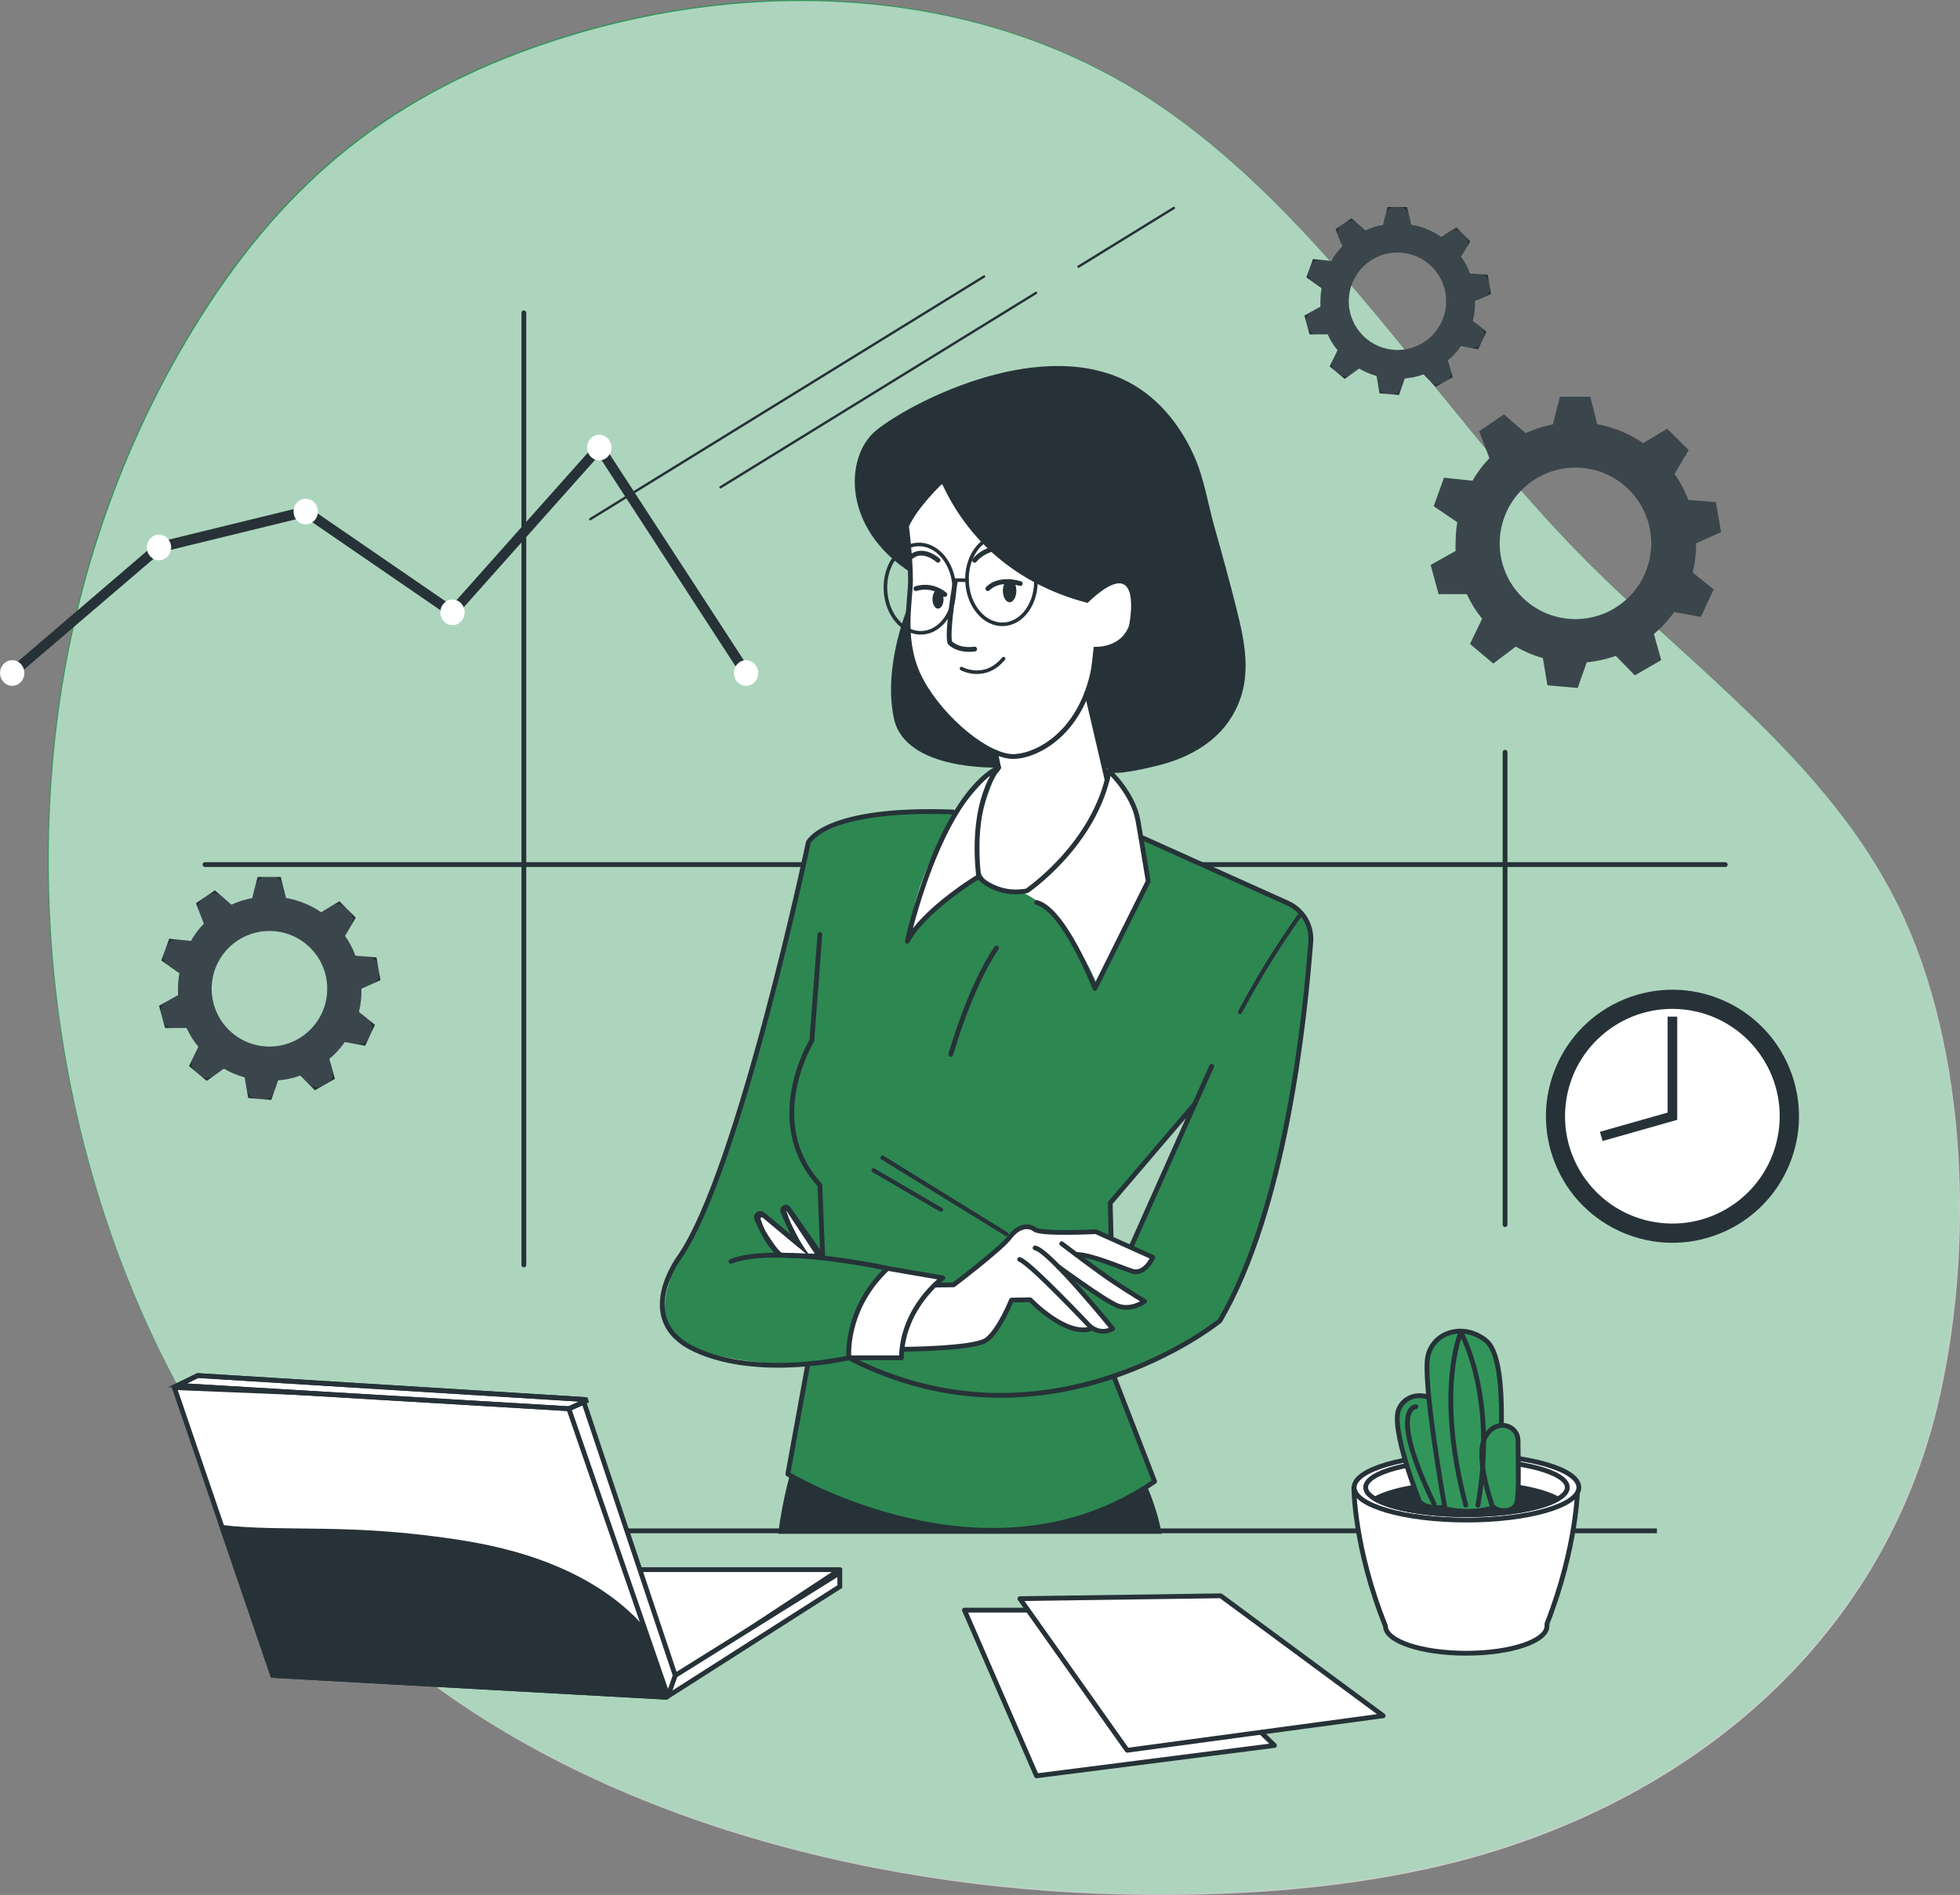
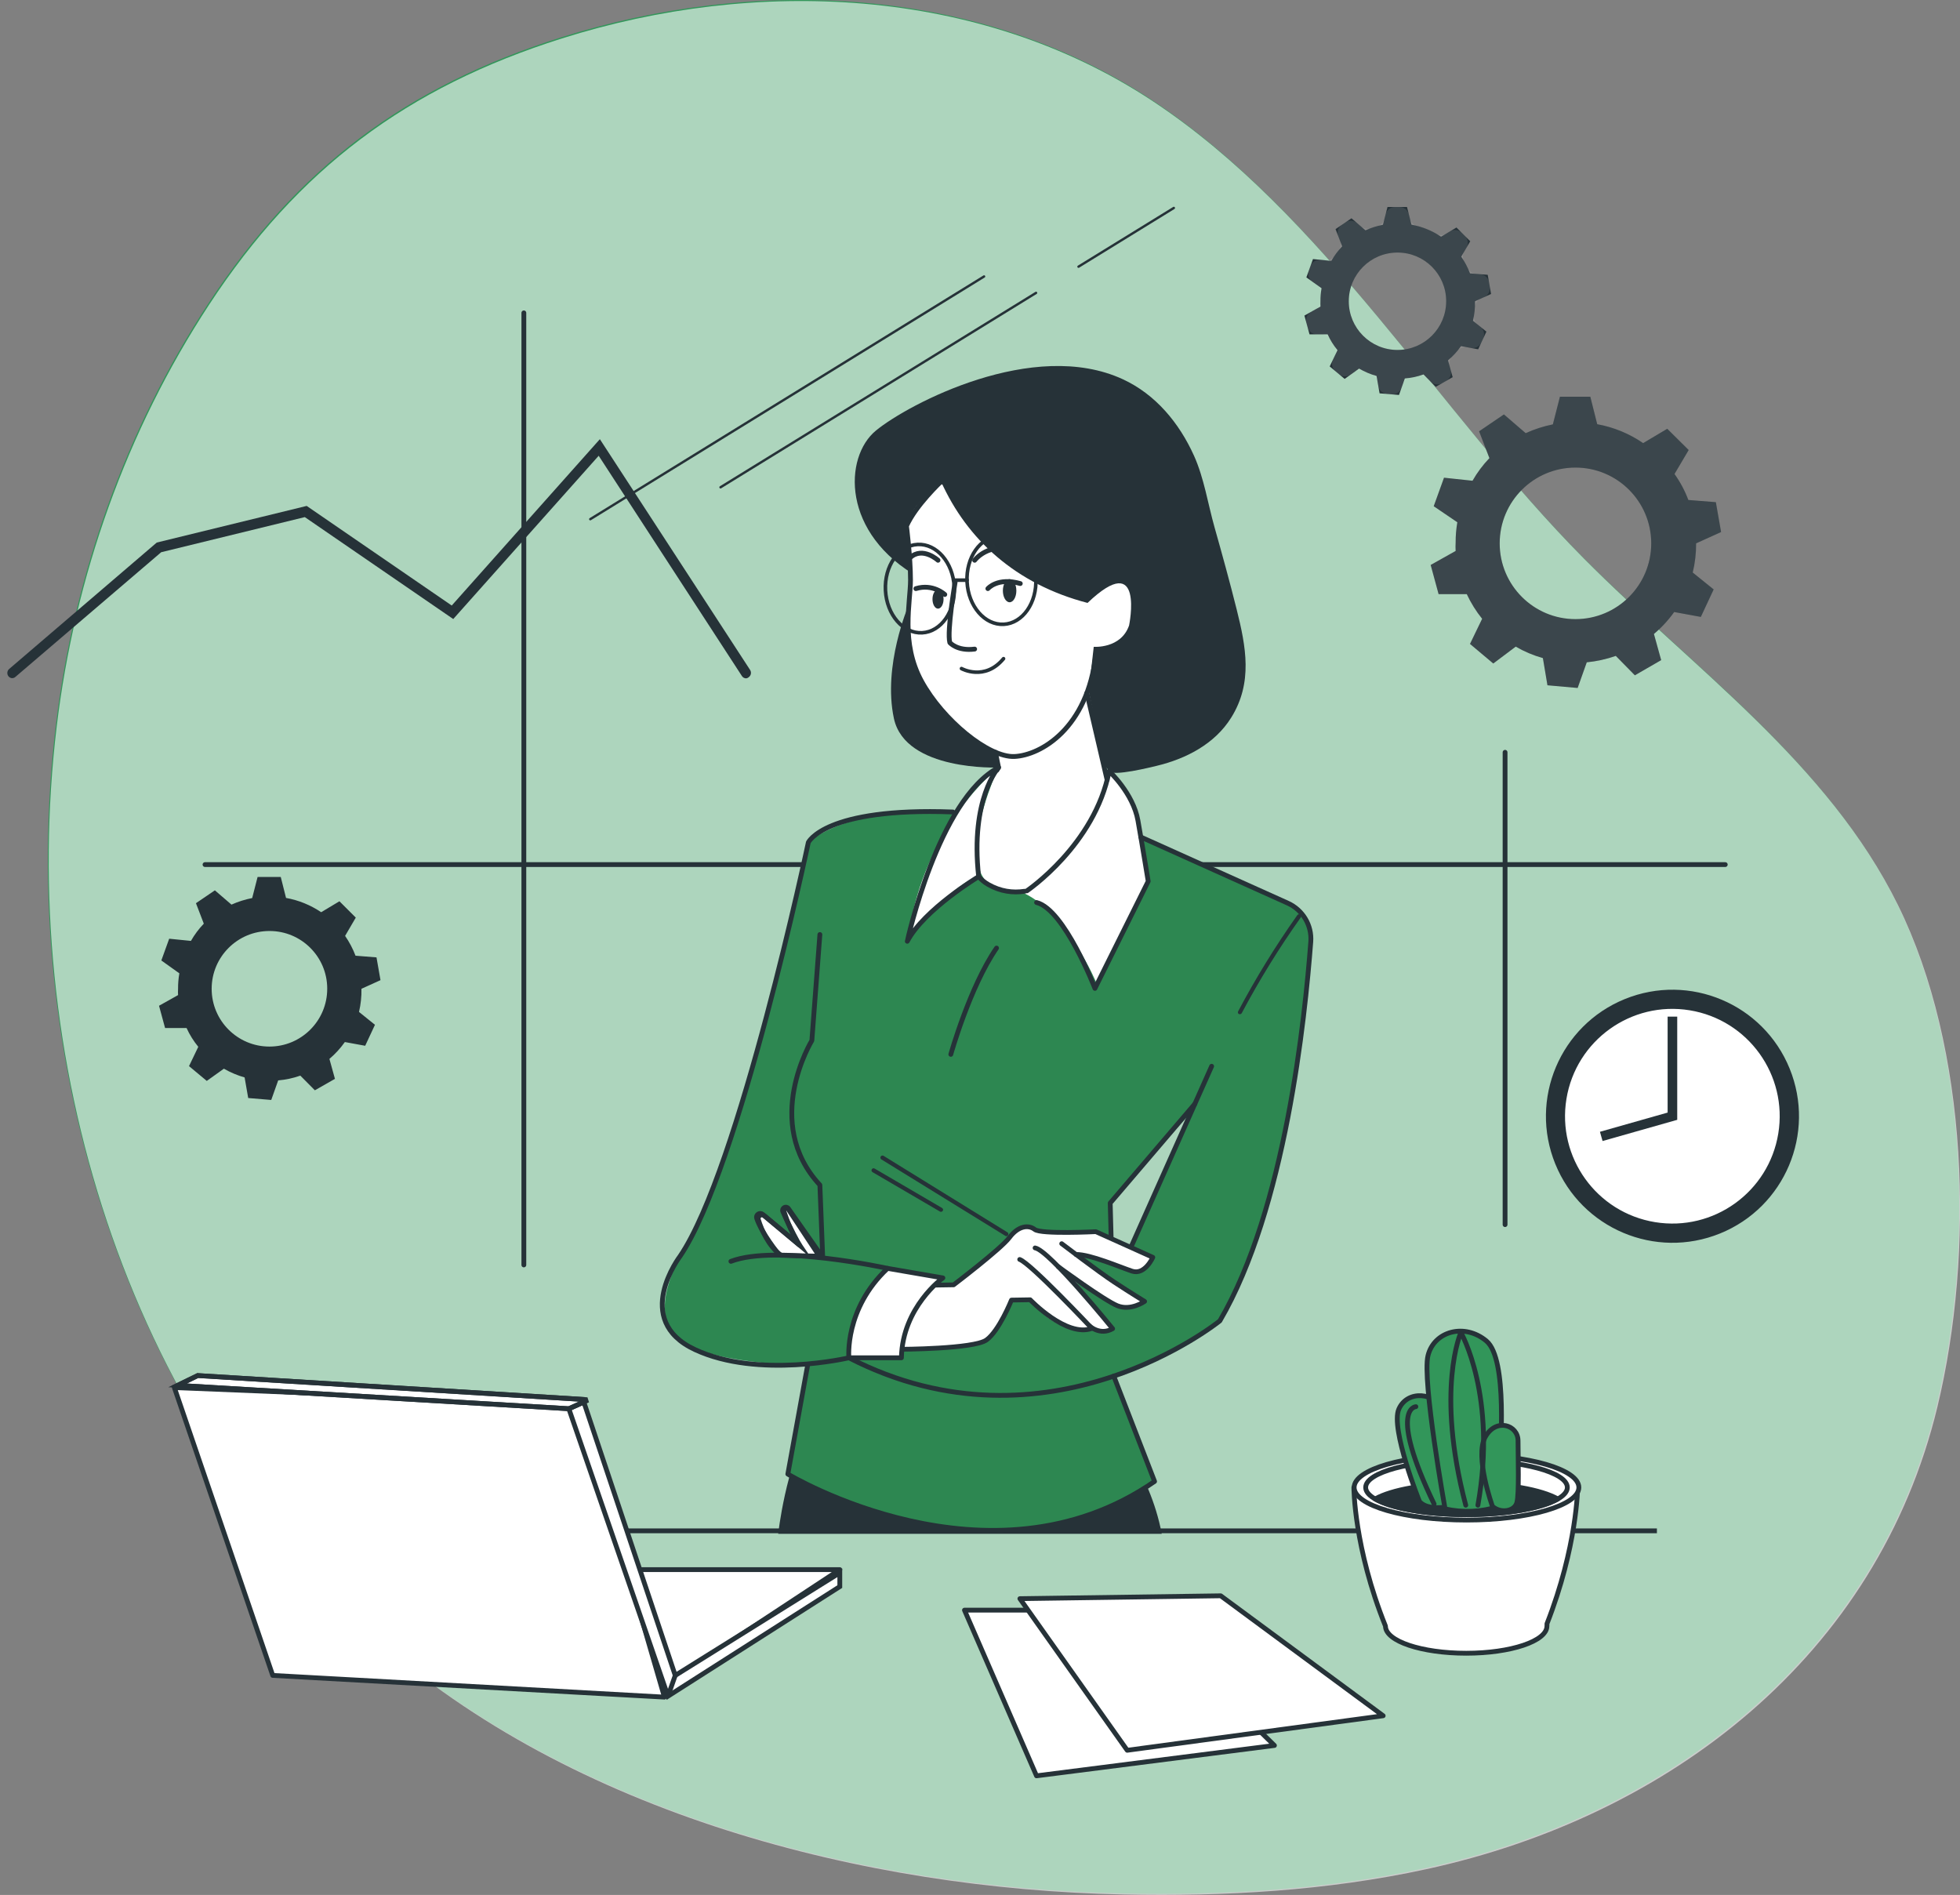
<svg xmlns="http://www.w3.org/2000/svg" id="SvgjsSvg3396" version="1.1" viewBox="25.73 31.96 235.12 227.31">
  <rect x="25.73" y="31.96" width="235.12" height="227.31" fill="#808080" stroke="none" />
  <defs id="SvgjsDefs3397" />
  <g id="SvgjsG3398">
    <svg enable-background="new 0 0 500 500" viewBox="0 0 500 500" width="288" height="288">
      <path fill="#32965a" d="M341.549,444.532c50.688-11.029,93.933-44.412,106.437-96.288    c7.745-32.131,6.57-74.516-8.224-104.511c-14.624-29.651-42.693-49.274-65.442-72.189c-30.318-30.539-53.953-71.644-90.001-95.376    c-36-23.701-82.478-25.633-122.786-12.901c-32.293,10.2-54.959,27.175-73.504,55.466c-17.211,26.257-27.98,56.665-31.727,87.804    c-8.231,68.407,14.063,143.251,66.187,189.707c41.271,36.783,102.026,52.441,155.945,53.56    C299.579,450.243,320.842,449.038,341.549,444.532z" class="colorc6ff00 svgShape" />
      <path fill="#ffffff" d="M341.729,444.752c50.688-11.029,93.933-44.412,106.437-96.288    c7.745-32.131,6.569-74.516-8.224-104.511c-14.624-29.652-42.693-49.274-65.442-72.189    c-30.318-30.539-53.953-71.644-90.001-95.376c-36-23.701-82.478-25.633-122.786-12.901c-32.293,10.2-54.96,27.175-73.504,55.466    c-17.211,26.257-27.98,56.665-31.727,87.804c-8.23,68.407,14.063,143.251,66.187,189.707    c41.271,36.783,102.026,52.441,155.945,53.56C299.759,450.463,321.022,449.258,341.729,444.752z" opacity=".6" class="colorfff svgShape" />
      <path fill="#263238" d="M200.038,196.756c-0.337-0.003-0.651-0.176-0.845-0.466l-29.839-45.89l-30.289,34.004    l-30.913-21.228l-29.91,7.312l-30.384,25.985c-0.436,0.374-1.078,0.306-1.433-0.154c-0.355-0.459-0.29-1.135,0.146-1.51l0,0    l30.747-26.335l31.221-7.628l30.21,20.745l30.85-34.644l31.284,48.053c0.321,0.487,0.207,1.155-0.255,1.493    c-0.002,0.001-0.003,0.002-0.005,0.004C200.459,196.649,200.254,196.739,200.038,196.756z" class="color263238 svgShape" />
-       <path fill="#ffffff" d="M49.747 195.633c.004 1.475-1.127 2.674-2.527 2.678s-2.539-1.187-2.543-2.662c-.004-1.475 1.127-2.674 2.527-2.678.003 0 .005 0 .008 0C48.609 192.971 49.743 194.162 49.747 195.633zM77.777 166.82c1.4 0 2.535 1.195 2.535 2.67 0 1.475-1.135 2.67-2.535 2.67s-2.535-1.196-2.535-2.67C75.242 168.015 76.377 166.82 77.777 166.82zM108.342 159.35c1.4 0 2.535 1.195 2.535 2.67 0 1.475-1.135 2.67-2.535 2.67-1.4 0-2.535-1.195-2.535-2.67C105.807 160.546 106.942 159.35 108.342 159.35zM138.908 180.337c1.4 0 2.535 1.195 2.535 2.67 0 1.475-1.135 2.67-2.535 2.67-1.4 0-2.535-1.195-2.535-2.67C136.372 181.532 137.507 180.337 138.908 180.337zM172.008 148.687c0 1.475-1.135 2.67-2.535 2.67-1.4 0-2.535-1.195-2.535-2.67 0-1.475 1.135-2.67 2.535-2.67l0 0C170.873 146.017 172.008 147.212 172.008 148.687zM202.574 195.633c.004 1.475-1.127 2.674-2.527 2.678-1.4.005-2.539-1.187-2.543-2.662-.004-1.475 1.127-2.674 2.527-2.678.003 0 .005 0 .008 0C201.435 192.971 202.569 194.162 202.574 195.633z" class="colorfff svgShape" />
      <g>
        <path fill="#263238" d="M351.862,118.224l3.343-1.513l-0.7-3.998l-3.682-0.294c-0.469-1.228-1.083-2.396-1.83-3.479    l1.875-3.208l-2.869-2.869l-3.207,1.92c-1.858-1.256-3.959-2.11-6.167-2.507l-0.926-3.682h-4.066l-0.949,3.705    c-1.253,0.243-2.473,0.63-3.637,1.152l-2.914-2.507l-3.32,2.259l1.378,3.591c-0.875,0.912-1.634,1.929-2.259,3.027l-3.817-0.384    l-1.378,3.817l3.162,2.259c-0.157,0.887-0.232,1.787-0.226,2.688c-0.023,0.376-0.023,0.753,0,1.13l-3.343,1.875l1.062,3.908h3.772    c0.539,1.184,1.23,2.293,2.056,3.298l-1.626,3.388l3.117,2.598l3.004-2.146c1.145,0.659,2.366,1.175,3.637,1.536l0.632,3.614    l4.043,0.339l1.22-3.434c1.325-0.112,2.631-0.393,3.885-0.836l2.552,2.575l3.524-2.01l-0.971-3.501    c1.024-0.869,1.935-1.863,2.711-2.959l3.569,0.655l1.717-3.682l-2.801-2.259C351.745,120.958,351.89,119.592,351.862,118.224z     M345.853,118.224c0,5.602-4.541,10.142-10.142,10.142c-5.601,0-10.142-4.541-10.142-10.142s4.541-10.142,10.142-10.142    c0.008,0,0.015,0,0.023,0c5.571,0,10.095,4.503,10.12,10.074V118.224z" class="color263238 svgShape" />
        <path fill="#ffffff" d="M353.029,117.696l0.74-0.335c0.845-0.383,1.324-1.289,1.164-2.203l-0.157-0.895    c-0.16-0.913-0.917-1.602-1.841-1.676l-0.888-0.071c-0.717-0.057-1.36-0.483-1.662-1.136c-0.235-0.507-0.495-1.003-0.78-1.484    c-0.369-0.622-0.353-1.399,0.012-2.024l0.459-0.786c0.466-0.798,0.336-1.81-0.318-2.464l-0.638-0.638    c-0.659-0.659-1.682-0.786-2.482-0.307l-0.786,0.471c-0.621,0.372-1.399,0.393-2.026,0.031c-1.275-0.736-2.645-1.294-4.071-1.658    c-0.711-0.181-1.257-0.749-1.436-1.46l-0.234-0.93c-0.227-0.904-1.04-1.537-1.972-1.537h-0.903c-0.929,0-1.739,0.629-1.97,1.529    l-0.252,0.984c-0.179,0.7-0.714,1.261-1.413,1.447c-0.498,0.132-0.989,0.288-1.472,0.466c-0.681,0.251-1.444,0.099-1.994-0.375    l-0.796-0.685c-0.697-0.6-1.71-0.657-2.47-0.14l-0.701,0.477c-0.78,0.531-1.093,1.528-0.755,2.409l0.361,0.94    c0.258,0.672,0.148,1.436-0.311,1.991c-0.318,0.384-0.616,0.784-0.895,1.197c-0.412,0.611-1.133,0.935-1.866,0.861l-0.987-0.099    c-0.927-0.093-1.799,0.456-2.116,1.333l-0.316,0.877c-0.309,0.857-0.011,1.815,0.731,2.345l0.916,0.654    c0.583,0.417,0.91,1.111,0.839,1.824c-0.052,0.522-0.076,1.047-0.073,1.573c0,0.004,0,0.007-0.001,0.011    c-0.042,0.705-0.411,1.349-1.027,1.695l-0.932,0.523c-0.813,0.456-1.212,1.407-0.968,2.306l0.238,0.877    c0.241,0.885,1.044,1.5,1.962,1.5h0.972c0.725,0,1.406,0.381,1.756,1.017c0.263,0.477,0.551,0.94,0.864,1.386    c0.414,0.589,0.458,1.36,0.147,2.008l-0.407,0.848c-0.403,0.84-0.184,1.846,0.531,2.442l0.695,0.579    c0.71,0.592,1.731,0.63,2.483,0.092l0.711-0.508c0.593-0.424,1.372-0.508,2.028-0.19c0.509,0.247,1.031,0.467,1.564,0.659    c0.671,0.242,1.148,0.841,1.271,1.543l0.152,0.868c0.159,0.91,0.912,1.598,1.833,1.676l0.919,0.077    c0.92,0.077,1.777-0.475,2.086-1.345l0.277-0.779c0.244-0.686,0.833-1.201,1.552-1.316c0.567-0.09,1.129-0.211,1.683-0.363    c0.691-0.189,1.429,0.03,1.934,0.538l0.59,0.595c0.647,0.653,1.653,0.79,2.451,0.335l0.795-0.453    c0.809-0.461,1.201-1.413,0.952-2.31l-0.216-0.779c-0.194-0.697-0.011-1.454,0.506-1.961c0.419-0.41,0.815-0.842,1.186-1.295    c0.458-0.559,1.195-0.807,1.906-0.676l0.804,0.147c0.91,0.167,1.819-0.302,2.21-1.141l0.38-0.815    c0.395-0.847,0.161-1.855-0.566-2.442l-0.609-0.491c-0.555-0.448-0.851-1.156-0.735-1.859c0.098-0.596,0.162-1.197,0.194-1.801    C351.882,118.655,352.351,118.003,353.029,117.696z M345.853,118.224c0,5.602-4.541,10.142-10.142,10.142    c-5.601,0-10.142-4.541-10.142-10.142s4.541-10.142,10.142-10.142c0.008,0,0.015,0,0.023,0c5.571,0,10.095,4.503,10.12,10.074    V118.224z" opacity=".1" class="colorfff svgShape" />
      </g>
      <g>
        <path fill="#263238" d="M397.906,168.642l5.201-2.355l-1.089-6.22l-5.729-0.457c-0.72-1.922-1.689-3.742-2.882-5.412    l2.952-4.99l-4.463-4.428l-5.025,2.987c-2.872-1.974-6.13-3.316-9.559-3.936l-1.441-5.729h-6.326l-1.476,5.764    c-1.95,0.391-3.848,1.004-5.658,1.827l-4.534-3.901l-5.166,3.514l2.144,5.588c-1.361,1.419-2.542,3.001-3.514,4.709l-5.939-0.632    l-2.144,5.939l4.92,3.339c-0.242,1.393-0.36,2.804-0.352,4.217c-0.035,0.585-0.035,1.172,0,1.757l-5.201,2.917l1.652,6.08h5.869    c0.855,1.833,1.929,3.556,3.198,5.131l-2.53,5.236l4.85,4.077l4.674-3.514c1.779,1.03,3.68,1.833,5.658,2.39l0.949,5.658    l6.291,0.562l1.898-5.342c2.061-0.204,4.09-0.652,6.045-1.336l3.971,4.042l5.482-3.163l-1.511-5.447    c1.593-1.339,3.01-2.874,4.217-4.569l5.553,1.019l2.671-5.728l-4.358-3.514C397.682,172.731,397.918,170.689,397.906,168.642z     M388.558,168.642c0,8.715-7.065,15.779-15.779,15.779c-8.715,0-15.779-7.065-15.779-15.779c0-8.715,7.065-15.78,15.78-15.78l0,0    c8.674,0,15.721,7.001,15.779,15.674V168.642z" class="color263238 svgShape" />
        <path fill="#ffffff" d="M397.906,168.642l5.201-2.355l-1.089-6.22l-5.729-0.457    c-0.72-1.922-1.689-3.742-2.882-5.412l2.952-4.99l-4.463-4.428l-5.025,2.987c-2.872-1.974-6.13-3.316-9.559-3.936l-1.441-5.729    h-6.326l-1.476,5.764c-1.95,0.391-3.848,1.004-5.658,1.827l-4.534-3.901l-5.166,3.514l2.144,5.588    c-1.361,1.419-2.542,3.001-3.514,4.709l-5.939-0.632l-2.144,5.939l4.92,3.339c-0.242,1.393-0.36,2.804-0.352,4.217    c-0.035,0.585-0.035,1.172,0,1.757l-5.201,2.917l1.652,6.08h5.869c0.855,1.833,1.929,3.556,3.198,5.131l-2.53,5.236l4.85,4.077    l4.674-3.514c1.779,1.03,3.68,1.833,5.658,2.39l0.949,5.658l6.291,0.562l1.898-5.342c2.061-0.204,4.09-0.652,6.045-1.336    l3.971,4.042l5.482-3.163l-1.511-5.447c1.593-1.339,3.01-2.874,4.217-4.569l5.553,1.019l2.671-5.728l-4.358-3.514    C397.682,172.731,397.918,170.689,397.906,168.642z M388.558,168.642c0,8.715-7.065,15.779-15.779,15.779    c-8.715,0-15.779-7.065-15.779-15.779c0-8.715,7.065-15.78,15.78-15.78l0,0c8.674,0,15.721,7.001,15.779,15.674V168.642z" opacity=".1" class="colorfff svgShape" />
      </g>
      <g>
        <path fill="#263238" d="M119.946,261.405l3.966-1.796l-0.831-4.744l-4.369-0.348c-0.556-1.457-1.285-2.843-2.171-4.127      l2.225-3.806l-3.404-3.404l-3.806,2.278c-2.205-1.49-4.697-2.503-7.317-2.975l-1.099-4.368h-4.824l-1.126,4.395      c-1.486,0.289-2.934,0.747-4.315,1.367l-3.457-2.975l-3.94,2.68l1.635,4.261c-1.038,1.082-1.938,2.288-2.68,3.591l-4.529-0.456      l-1.635,4.529l3.752,2.68c-0.186,1.053-0.275,2.12-0.268,3.189c-0.027,0.446-0.027,0.894,0,1.34l-3.966,2.224l1.26,4.636h4.476      c0.639,1.405,1.459,2.72,2.439,3.913l-1.93,4.02l3.699,3.082l3.564-2.546c1.358,0.782,2.808,1.394,4.315,1.822l0.75,4.288      l4.797,0.402l1.447-4.074c1.572-0.133,3.122-0.467,4.61-0.992l3.028,3.055l4.181-2.385l-1.152-4.154      c1.215-1.031,2.295-2.21,3.216-3.511l4.234,0.777l2.037-4.369l-3.323-2.68C119.808,264.649,119.979,263.028,119.946,261.405z       M112.817,261.405c0,6.646-5.388,12.034-12.034,12.034c-6.646,0-12.033-5.388-12.033-12.034s5.388-12.034,12.034-12.034      c0.009,0,0.018,0,0.027,0c6.61,0,11.977,5.343,12.007,11.953V261.405z" class="color263238 svgShape" />
-         <path fill="#ffffff" d="M121.33,260.779l0.878-0.397c1.003-0.454,1.571-1.529,1.381-2.614l-0.186-1.061      c-0.19-1.083-1.088-1.901-2.184-1.988l-1.054-0.084c-0.85-0.068-1.614-0.574-1.972-1.348c-0.278-0.602-0.587-1.19-0.925-1.76      c-0.437-0.738-0.419-1.66,0.014-2.401l0.545-0.932c0.553-0.947,0.398-2.148-0.377-2.923l-0.757-0.757      c-0.782-0.782-1.996-0.932-2.945-0.364l-0.933,0.559c-0.737,0.441-1.66,0.466-2.404,0.037c-1.513-0.873-3.138-1.535-4.83-1.967      c-0.843-0.215-1.491-0.889-1.704-1.733l-0.277-1.103c-0.27-1.072-1.234-1.824-2.34-1.824h-1.071      c-1.102,0-2.064,0.747-2.337,1.814l-0.299,1.167c-0.213,0.831-0.848,1.496-1.676,1.716c-0.59,0.157-1.173,0.342-1.746,0.553      c-0.808,0.298-1.713,0.117-2.366-0.444l-0.944-0.813c-0.827-0.712-2.028-0.78-2.93-0.166l-0.831,0.565      c-0.926,0.63-1.296,1.813-0.895,2.859l0.428,1.115c0.306,0.798,0.176,1.704-0.369,2.363c-0.377,0.456-0.731,0.93-1.062,1.42      c-0.488,0.724-1.344,1.109-2.213,1.021l-1.171-0.118c-1.1-0.111-2.135,0.541-2.511,1.581l-0.375,1.04      c-0.367,1.017-0.013,2.154,0.867,2.782l1.087,0.776c0.692,0.495,1.08,1.318,0.996,2.165c-0.062,0.62-0.09,1.243-0.086,1.866      c0,0.004-0.001,0.009-0.001,0.013c-0.05,0.837-0.488,1.601-1.219,2.011l-1.106,0.62c-0.965,0.541-1.438,1.669-1.148,2.736      l0.283,1.041c0.285,1.051,1.239,1.78,2.328,1.78h1.154c0.861,0,1.668,0.452,2.083,1.206c0.312,0.566,0.654,1.115,1.025,1.644      c0.491,0.698,0.544,1.614,0.174,2.383l-0.483,1.006c-0.478,0.996-0.218,2.19,0.631,2.897l0.824,0.687      c0.843,0.702,2.054,0.748,2.947,0.11l0.844-0.603c0.704-0.503,1.628-0.602,2.407-0.225c0.604,0.293,1.224,0.554,1.855,0.782      c0.796,0.287,1.362,0.997,1.508,1.831l0.18,1.03c0.189,1.08,1.082,1.897,2.175,1.988l1.091,0.091      c1.092,0.091,2.108-0.564,2.475-1.596l0.328-0.925c0.289-0.814,0.989-1.426,1.842-1.561c0.673-0.107,1.339-0.251,1.996-0.431      c0.82-0.225,1.696,0.035,2.294,0.639l0.7,0.706c0.768,0.775,1.961,0.938,2.909,0.397l0.943-0.538      c0.959-0.547,1.424-1.676,1.129-2.74l-0.257-0.925c-0.23-0.828-0.013-1.726,0.601-2.326c0.497-0.486,0.966-0.999,1.407-1.536      c0.544-0.663,1.418-0.957,2.261-0.803l0.954,0.175c1.08,0.198,2.158-0.358,2.622-1.353l0.451-0.967      c0.469-1.005,0.191-2.201-0.672-2.897l-0.723-0.583c-0.659-0.531-1.009-1.371-0.873-2.206c0.116-0.707,0.193-1.421,0.23-2.137      C119.97,261.917,120.526,261.143,121.33,260.779z M112.817,261.405c0,6.646-5.388,12.034-12.034,12.034      c-6.646,0-12.033-5.388-12.033-12.034s5.388-12.034,12.034-12.034c0.009,0,0.018,0,0.027,0c6.61,0,11.977,5.343,12.007,11.953      V261.405z" opacity=".1" class="colorfff svgShape" />
      </g>
      <g>
        <circle cx="392.973" cy="287.941" r="26.346" fill="#263238" transform="rotate(-22.12 393.005 287.925)" class="color263238 svgShape" />
        <circle cx="392.973" cy="287.941" r="22.853" fill="#ffffff" stroke="#263238" stroke-miterlimit="10" transform="rotate(-80.723 392.968 287.95)" class="colorfff svgShape colorStroke263238 svgStroke" />
        <polyline fill="none" stroke="#263238" stroke-miterlimit="10" stroke-width="2" points="378.151 292.147 392.973 287.941 392.973 267.206" />
      </g>
      <g>
        <line x1="358.119" x2="358.119" y1="310.521" y2="212.155" fill="none" stroke="#263238" stroke-linecap="round" stroke-linejoin="round" class="colorStroke263238 svgStroke" />
        <line x1="153.768" x2="153.768" y1="318.917" y2="120.64" fill="none" stroke="#263238" stroke-linecap="round" stroke-linejoin="round" class="colorStroke263238 svgStroke" />
        <line x1="87.366" x2="403.977" y1="235.54" y2="235.54" fill="none" stroke="#263238" stroke-linecap="round" stroke-linejoin="round" class="colorStroke263238 svgStroke" />
        <line x1="249.613" x2="167.605" y1="113.064" y2="163.605" fill="none" stroke="#263238" stroke-linecap="round" stroke-linejoin="round" stroke-width=".5" class="colorStroke263238 svgStroke" />
        <line x1="260.439" x2="194.73" y1="116.482" y2="156.963" fill="none" stroke="#263238" stroke-linecap="round" stroke-linejoin="round" stroke-width=".5" class="colorStroke263238 svgStroke" />
        <line x1="289.133" x2="269.282" y1="98.796" y2="111.021" fill="none" stroke="#263238" stroke-linecap="round" stroke-linejoin="round" stroke-width=".5" class="colorStroke263238 svgStroke" />
      </g>
      <g>
        <line x1="110.544" x2="389.742" y1="374.29" y2="374.29" fill="none" stroke="#263238" stroke-miterlimit="10" class="colorStroke263238 svgStroke" />
      </g>
      <g>
        <polygon fill="#ffffff" stroke="#263238" stroke-linecap="round" stroke-linejoin="round" points="245.533 390.807 260.535 425.309 310.089 418.988 281.335 390.807" class="colorfff svgShape colorStroke263238 svgStroke" />
        <polygon fill="#ffffff" stroke="#263238" stroke-linecap="round" stroke-linejoin="round" points="298.901 387.82 332.734 412.8 279.425 419.99 257.074 388.415" class="colorfff svgShape colorStroke263238 svgStroke" />
      </g>
      <g>
        <polygon fill="#ffffff" stroke="#263238" stroke-linecap="round" stroke-linejoin="round" points="106.644 403.296 129.319 382.367 219.569 382.367 183.969 405.825" class="colorfff svgShape colorStroke263238 svgStroke" />
        <polygon fill="#ffffff" stroke="#263238" stroke-linecap="round" stroke-linejoin="round" points="183.05 408.92 101.47 404.4 90.94 373.59 80.983 344.455 165.33 347.88 179.1 395.33" class="colorfff svgShape colorStroke263238 svgStroke" />
-         <path fill="#263238" stroke="#263238" stroke-miterlimit="10" d="M183.05,408.92l-81.58-4.52l-10.53-30.81       c13.42,1.54,26.94-0.55,50.36,3.25c20.51,3.31,31.72,11.22,37.8,18.49L183.05,408.92z" class="color263238 svgShape colorStroke263238 svgStroke" />
        <polygon fill="#ffffff" stroke="#263238" stroke-miterlimit="10" points="219.569 383.024 219.569 385.899 183.784 408.724 163.137 348.861 166.256 347.462 185.298 404.405" class="colorfff svgShape colorStroke263238 svgStroke" />
        <g>
          <polygon fill="#ffffff" stroke="#263238" stroke-miterlimit="10" points="166.73 347.25 163.14 348.86 81.66 343.99 85.85 341.95 166.64 346.96" class="colorfff svgShape colorStroke263238 svgStroke" />
          <path fill="#263238" d="M166.73,347.25l-0.09-0.29l-0.14-0.52l-80.62-4.98l-0.13-0.01l-5.36,2.61l0.11,0.37l82.61,4.93      l0.12,0.01l3.63-1.63L166.73,347.25z M163.04,348.35l-79.45-4.74l2.36-1.15l79.29,4.91L163.04,348.35z" class="color263238 svgShape" />
        </g>
        <line x1="185.298" x2="183.784" y1="404.405" y2="408.724" fill="#fff" stroke="#263238" stroke-miterlimit="10" class="colorStroke263238 svgStroke" />
      </g>
      <g>
        <path fill="#ffffff" stroke="#263238" stroke-linecap="round" stroke-linejoin="round" d="M373.234,365.252h-46.603    c0,0,0,12.512,6.581,28.88c0,3.135,7.527,5.649,16.819,5.649c9.292,0,16.805-2.528,16.805-5.649c0.02-0.155,0.02-0.311,0-0.466    C373.164,377.524,373.234,365.252,373.234,365.252z" class="colorfff svgShape colorStroke263238 svgStroke" />
        <ellipse cx="350.088" cy="365.252" fill="#ffffff" stroke="#263238" stroke-linecap="round" stroke-linejoin="round" rx="23.4" ry="6.793" class="colorfff svgShape colorStroke263238 svgStroke" />
        <path fill="#ffffff" stroke="#263238" stroke-linecap="round" stroke-linejoin="round" d="M350.088,359.575    c11.598,0,20.999,2.542,20.999,5.677c0,3.135-9.402,5.677-20.999,5.677c-11.598,0-21-2.542-21-5.677    C329.089,362.116,338.49,359.575,350.088,359.575z" class="colorfff svgShape colorStroke263238 svgStroke" />
        <path fill="#263238" stroke="#263238" stroke-linecap="round" stroke-linejoin="round" d="M331.066,367.652    c3.361,1.935,10.606,3.262,19.023,3.262c8.417,0,15.661-1.328,19.008-3.262c-3.347-1.921-10.606-3.262-19.008-3.262    C341.685,364.39,334.427,365.732,331.066,367.652z" class="color263238 svgShape colorStroke263238 svgStroke" />
        <path fill="#32965a" stroke="#263238" stroke-linecap="round" stroke-linejoin="round" d="M340.301,368.189    c0,0-6.087-15.195-4.307-19.249c1.779-4.053,7.598-3.545,9.631,0.508c2.034,4.053,3.036,19.248,3.036,19.248    S342.575,370.731,340.301,368.189z" class="colorc6ff00 svgShape colorStroke263238 svgStroke" />
        <path fill="#32965a" stroke="#263238" stroke-linecap="round" stroke-linejoin="round" d="M345.625,369.714    c0,0-4.816-26.832-3.559-31.916c1.257-5.084,7.612-6.849,12.159-3.05c4.547,3.799,2.824,23.061,2.824,25.843    c0,2.782-0.254,8.615-0.254,8.615C353.185,370.373,349.327,370.548,345.625,369.714z" class="colorc6ff00 svgShape colorStroke263238 svgStroke" />
        <path fill="#32965a" stroke="#263238" stroke-linecap="round" stroke-linejoin="round" d="M355.497,369.206    c0,0-3.757-10.394-1.511-14.447c2.245-4.053,6.835-2.528,6.835,0.763c0,3.29,0.254,11.156-0.254,12.922    C360.058,370.209,357.276,370.731,355.497,369.206z" class="colorc6ff00 svgShape colorStroke263238 svgStroke" />
        <path fill="none" stroke="#263238" stroke-linecap="round" stroke-linejoin="round" d="M349.933 368.952c-6.341-24.007-1.017-35.969-1.017-35.969s7.598 13.176 3.545 35.969M339.539 348.432c0 0-5.832.254 3.799 20.265" class="colorStroke263238 svgStroke" />
      </g>
      <g>
        <path fill="#263238" d="M275.888,352.539c0,0,8.253,9.148,10.727,22.37h-79.876c0,0,1.571-14.095,6.468-22.37     C218.104,344.264,275.888,352.539,275.888,352.539z" class="color263238 svgShape" />
        <path fill="#32965a" d="M314.395,244.473c-3.325-2.739-32.136-14.665-32.136-14.665       c-1.538-9.216-6.602-13.723-6.602-13.723s-17.452-5.065-23.026-0.769c-5.574,4.305-8.293,9.293-8.293,9.293       c-23.429-1.49-31.329,6.324-31.329,6.324s-8.303,34.721-13.387,52.798c-5.084,18.076-12.359,31.848-12.359,31.848       s-7.544,11.58-2.278,17.855c5.276,6.285,27.879,6.381,27.879,6.381l-4.123,22.651c0,0,6.199,5.055,31.127,10.811       c24.929,5.756,45.254-9.274,45.254-9.274l-8.659-22.295c9.024-1.816,22.603-11.753,22.603-11.753       c13.512-20.037,18.173-73.306,18.509-77.265C317.913,248.721,317.72,247.212,314.395,244.473z M280.404,315.578       c0,0-4.219-2.499-4.334-2.556l-0.183-6.996l16.875-18.961L280.404,315.578z" class="colorc6ff00 svgShape" />
        <path d="M314.395,244.473c-3.325-2.739-32.136-14.665-32.136-14.665       c-1.538-9.216-6.602-13.723-6.602-13.723s-17.452-5.065-23.026-0.769c-5.574,4.305-8.293,9.293-8.293,9.293       c-23.429-1.49-31.329,6.324-31.329,6.324s-8.303,34.721-13.387,52.798c-5.084,18.076-12.359,31.848-12.359,31.848       s-7.544,11.58-2.278,17.855c5.276,6.285,27.879,6.381,27.879,6.381l-4.123,22.651c0,0,6.199,5.055,31.127,10.811       c24.929,5.756,45.254-9.274,45.254-9.274l-8.659-22.295c9.024-1.816,22.603-11.753,22.603-11.753       c13.512-20.037,18.173-73.306,18.509-77.265C317.913,248.721,317.72,247.212,314.395,244.473z M280.404,315.578       c0,0-4.219-2.499-4.334-2.556l-0.183-6.996l16.875-18.961L280.404,315.578z" opacity=".1" />
        <path fill="#ffffff" d="M237.852,323.536c0,0-5.188,7.322-5.998,12.887c0,0,5.324,0.44,10.987-0.397       c5.663-0.837,8.269-0.204,12.476-9.792l3.906-0.063c0,0,5.114,7.615,12.845,5.962c0,0,1.592,1.305,4.325,0.058l-8.66-10.992       c0,0,11.471,10.292,15.322,5.311l-14.313-9.786c0,0,7.207,1.233,10.932,3.217c3.725,1.984,5.087-2.613,5.087-2.613       l-11.871-5.341c0,0-9.086,0.736-11.256-0.056c-2.17-0.792-3.548-1.838-5.14-0.283c-1.592,1.555-13.218,11.409-13.218,11.409       L237.852,323.536z" class="colorfff svgShape" />
        <path fill="none" stroke="#263238" stroke-linecap="round" stroke-linejoin="round" stroke-miterlimit="10" stroke-width=".986" d="       M232.181,336.481c0,0,15.281-0.045,17.924-1.938c2.643-1.893,5.213-8.309,5.213-8.309l3.906-0.063c0,0,7.53,7.898,12.845,5.962       c0,0-12.762-13.572-15.037-14.358" class="colorStroke263238 svgStroke" />
        <path fill="none" stroke="#263238" stroke-linecap="round" stroke-linejoin="round" stroke-miterlimit="10" stroke-width=".986" d="       M271.598,331.636c0,0,2.171,2.055,4.796,0.556c0,0-13.24-16.339-16.161-16.821" class="colorStroke263238 svgStroke" />
        <path fill="none" stroke="#263238" stroke-linecap="round" stroke-linejoin="round" stroke-miterlimit="10" stroke-width=".986" d="       M238.775,323.131l4.501-0.072c0,0,9.811-7.441,11.626-9.854c1.815-2.413,3.929-2.712,5.27-1.674       c1.341,1.038,12.719,0.457,12.719,0.457l11.871,5.341c0,0-1.661,3.764-4.323,2.88c-2.663-0.884-8.65-3.498-11.695-3.484" class="colorStroke263238 svgStroke" />
        <path fill="none" stroke="#263238" stroke-linecap="round" stroke-linejoin="round" stroke-miterlimit="10" stroke-width=".986" d="       M265.78,314.486c0,0,7.642,5.836,10.987,8.033c3.346,2.197,6.288,3.991,6.288,3.991s-2.88,2.045-5.679,0.898       c-2.799-1.147-12.298-8.125-12.298-8.125" class="colorStroke263238 svgStroke" />
        <path fill="#ffffff" d="M232.403 338.251c0 0 .901-11.932 8.637-16.633l-11.885-2.068c0 0-8.025 8.926-7.723 18.33L232.403 338.251zM248.486 238.042c0 0-1.737-15.847 4.146-22.721 0 0-15.523 12.083-18.755 35.094C233.877 250.415 243.824 238.872 248.486 238.042z" class="colorfff svgShape" />
        <path fill="#ffffff" stroke="#263238" stroke-miterlimit="10" d="M215.308,317.096l-6.439-9.748      c-0.333-0.504-1.113-0.13-0.924,0.444c0.703,2.133,1.788,4.898,3.221,6.985l-7.309-6.105c-0.594-0.496-1.476,0.082-1.245,0.821      c0.691,2.212,2.095,5.467,4.714,7.41L215.308,317.096z" class="colorfff svgShape colorStroke263238 svgStroke" />
        <path fill="#ffffff" d="M275.662,216.084c0,0,4.773,4.185,5.685,8.955c0.912,4.77,2.45,13.98,2.45,13.98l-10.664,21.443      c0,0-6.273-15.381-15.975-19.311C257.158,241.152,273.605,231.248,275.662,216.084z" class="colorfff svgShape" />
        <path fill="#263238" d="M275.657,216.085c0.824,1.151,8.785-0.844,9.851-1.097c6.14-1.462,12.142-4.549,15.57-10.044      c4.548-7.289,3.087-14.778,1.137-22.567c-1.429-5.707-2.99-11.38-4.592-17.041c-1.402-4.952-2.183-10.294-4.304-14.984      c-3.061-6.767-7.964-12.725-14.807-15.886c-18.617-8.6-44.669,5.154-51.407,10.677c-6.738,5.524-7.255,21.541,9.078,30.67      C252.506,184.937,275.625,216.04,275.657,216.085z" class="color263238 svgShape" />
        <path fill="#ffffff" d="M240.653,155.773c0,0-6.548,5.305-6.749,8.349c-0.201,3.043,0.78,6.312,0.391,12.15      c-0.389,5.838-1.465,16.361,3.651,23.319c0,0,3.493,8.265,14.058,12.565l0.628,3.166c0,0-4.272,8.94-4.48,16.423      c-0.147,5.278,1.146,10.11,9.93,9.349c12.064-7.149,17.161-23.18,17.161-23.18l-3.827-18.475l1.039-9.251      c0,0,5.665,0.444,7.362-4.453c0,0,3.314-16.095-8.653-4.685C256.197,177.148,246.064,167.799,240.653,155.773z" class="colorfff svgShape" />
        <path fill="none" stroke="#263238" stroke-linecap="round" stroke-linejoin="round" stroke-miterlimit="10" stroke-width=".75" d="      M244.911,194.72c0,0,4.827,2.691,8.757-2.063" class="colorStroke263238 svgStroke" />
        <path fill="none" stroke="#263238" stroke-linecap="round" stroke-linejoin="round" stroke-miterlimit="10" d="M243.584,176.767      c0,0-1.729,10.11-1.108,12.536c0,0,1.533,1.827,5.177,1.358" class="colorStroke263238 svgStroke" />
        <path fill="none" stroke="#263238" stroke-linecap="round" stroke-linejoin="round" stroke-miterlimit="10" d="M240.653,155.773      c0,0-5.291,4.962-7.196,9.252c0,0,0.839,6.569,0.837,11.247c-0.002,4.678-2.111,13.036,2.304,21.1      c4.416,8.064,13.943,15.91,19.355,15.658c5.413-0.251,15.224-5.809,16.945-21.287c0,0,9.456-1.066,9.009-5.305      C281.908,186.439,290.199,171.982,240.653,155.773z" class="colorStroke263238 svgStroke" />
        <line x1="275.243" x2="271.024" y1="217.913" y2="199.8" fill="none" stroke="#263238" stroke-linecap="round" stroke-linejoin="round" stroke-miterlimit="10" class="colorStroke263238 svgStroke" />
        <path fill="none" stroke="#263238" stroke-linecap="round" stroke-linejoin="round" stroke-miterlimit="10" d="M248.486 238.042c.543.64 1.221 1.205 2.055 1.676 2.469 1.393 5.02 1.765 7.54 1.375M252.004 212.155c.183 1.063.628 3.166.628 3.166s-.126.198-.341.56" class="colorStroke263238 svgStroke" />
        <path fill="none" stroke="#263238" stroke-linecap="round" stroke-linejoin="round" stroke-miterlimit="10" stroke-width=".75" d="M243.404 177.702c.261 5.079-2.734 9.36-6.689 9.564-3.955.203-7.373-3.749-7.633-8.828-.261-5.079 2.734-9.36 6.689-9.564C239.725 168.67 243.143 172.623 243.404 177.702zM260.396 175.935c.261 5.079-2.734 9.36-6.689 9.564-3.955.203-7.373-3.749-7.634-8.828-.261-5.079 2.734-9.36 6.689-9.564C256.717 166.904 260.135 170.857 260.396 175.935z" class="colorStroke263238 svgStroke" />
        <path fill="#263238" d="M254.012 312.84l-25.831-15.931c-.151-.127-.199-.337-.119-.517.099-.223.36-.323.583-.224l25.831 15.951c.001.001.002.001.003.002.198.123.259.383.136.58-.076.139-.223.224-.382.22C254.152 312.918 254.075 312.889 254.012 312.84zM240.418 307.792l-14.029-8.199c-.21-.123-.281-.392-.159-.602.129-.203.397-.264.602-.139l14.029 8.199c.003.002.006.004.01.005.201.118.268.376.15.577-.082.133-.226.216-.382.22C240.561 307.852 240.485 307.831 240.418 307.792zM302.719 266.694c-.213-.108-.301-.366-.199-.582 3.676-6.937 7.793-13.63 12.326-20.04.136-.196.402-.248.602-.119.007.005.014.009.021.014.189.135.233.399.098.588-4.512 6.355-8.609 12.996-12.266 19.879-.071.158-.229.26-.402.26L302.719 266.694z" class="color263238 svgShape" />
        <path fill="none" stroke="#263238" stroke-linecap="round" stroke-linejoin="round" stroke-miterlimit="10" d="M241.039,321.618       c0,0-8.444,6.076-8.637,16.633h-10.942c0,0-0.96-10.173,8.062-18.619L241.039,321.618z" class="colorStroke263238 svgStroke" />
        <line x1="280.401" x2="297.01" y1="314.777" y2="277.54" fill="none" stroke="#263238" stroke-linecap="round" stroke-linejoin="round" stroke-miterlimit="10" class="colorStroke263238 svgStroke" />
        <path fill="none" stroke="#263238" stroke-linecap="round" stroke-linejoin="round" stroke-miterlimit="10" d="M221.461 338.251c0 0-18.837 4.465-32.066-1.709-13.229-6.174-3.087-19.447-3.087-19.447 12.347-18.166 26.705-86.159 26.705-86.159s3.358-7.351 30.114-6.348M229.523 319.632c0 0-23.15-5.086-32.632-1.465" class="colorStroke263238 svgStroke" />
        <path fill="none" stroke="#263238" stroke-linecap="round" stroke-linejoin="round" stroke-miterlimit="10" d="M206.859 316.702c0 0-3.549-4.314-4.6-7.497-.243-.737.649-1.325 1.245-.828l7.661 6.4c0 0-2.089-3.691-3.451-6.978-.302-.729.689-1.281 1.142-.635l7.154 10.189M282.259 229.804l30.604 13.765c3.135 1.41 5.055 4.629 4.793 8.057-1.22 15.955-5.238 55.54-18.938 78.936 0 0-35.812 29.017-77.257 7.689" class="colorStroke263238 svgStroke" />
        <polyline fill="none" stroke="#263238" stroke-linecap="round" stroke-linejoin="round" stroke-miterlimit="10" points="293.516 285.374 275.885 306.022 276.07 313.021" />
        <path fill="none" stroke="#263238" stroke-linecap="round" stroke-linejoin="round" stroke-miterlimit="10" d="M242.689 275.061c0 0 3.952-14.061 9.522-22.133M212.867 339.812l-4.122 22.654c0 0 41.978 25.341 76.38 1.534l-8.497-21.928M215.421 250.105l-1.671 22.086c0 0-10.437 17.031 1.671 30.078l.59 15.084M258.53 241.006c0 0 14.157-9.566 17.131-24.922 0 0 4.994 4.6 5.997 10.268 1.003 5.668 2.139 12.667 2.139 12.667l-11.093 22.305c0 0-6.353-16.435-12.153-17.885M252.632 215.321c0 0-5.939 6.484-4.146 22.721 0 0-11.346 6.829-14.865 13.467C233.621 251.508 240.078 221.943 252.632 215.321z" class="colorStroke263238 svgStroke" />
        <line x1="243.248" x2="246.064" y1="176.303" y2="176.303" fill="none" stroke="#263238" stroke-linecap="round" stroke-linejoin="round" stroke-miterlimit="10" stroke-width=".75" class="colorStroke263238 svgStroke" />
        <path fill="#263238" d="M233.877,181.583c0,0-5.413,12.5-3.038,23.531c2.376,11.031,21.793,10.207,21.793,10.207     l-0.628-3.166C252.004,212.155,231.612,202.408,233.877,181.583z" class="color263238 svgShape" />
        <path fill="none" stroke="#263238" stroke-linecap="round" stroke-linejoin="round" stroke-miterlimit="10" stroke-width=".75" d="M244.997 144.741c0 0 9.893 26.509 33.987 29.332M252.004 140.841c0 0 16.556 24.094 38.771 24.949" class="colorStroke263238 svgStroke" />
        <path fill="none" stroke="#263238" stroke-linecap="round" stroke-linejoin="round" stroke-miterlimit="10" d="M250.406 178.069c0 0 2.029-2.414 6.752-1.054M241.434 179.294c0 0-2.445-2.319-6.026-1.224" class="colorStroke263238 svgStroke" />
        <ellipse cx="254.935" cy="178.5" fill="#263238" rx="1.404" ry="2.41" class="color263238 svgShape" />
        <path fill="#263238" d="M241.177,180.262c0,1.093-0.516,1.979-1.153,1.979s-1.153-0.886-1.153-1.979     s0.516-1.979,1.153-1.979S241.177,179.169,241.177,180.262z" class="color263238 svgShape" />
        <path fill="none" stroke="#263238" stroke-linecap="round" stroke-linejoin="round" stroke-miterlimit="10" d="M247.653 172.164c0 0 2.928-3.932 8.687-2.022M240.024 172.164c0 0-3.204-2.921-5.789-.562" class="colorStroke263238 svgStroke" />
      </g>
    </svg>
  </g>
</svg>